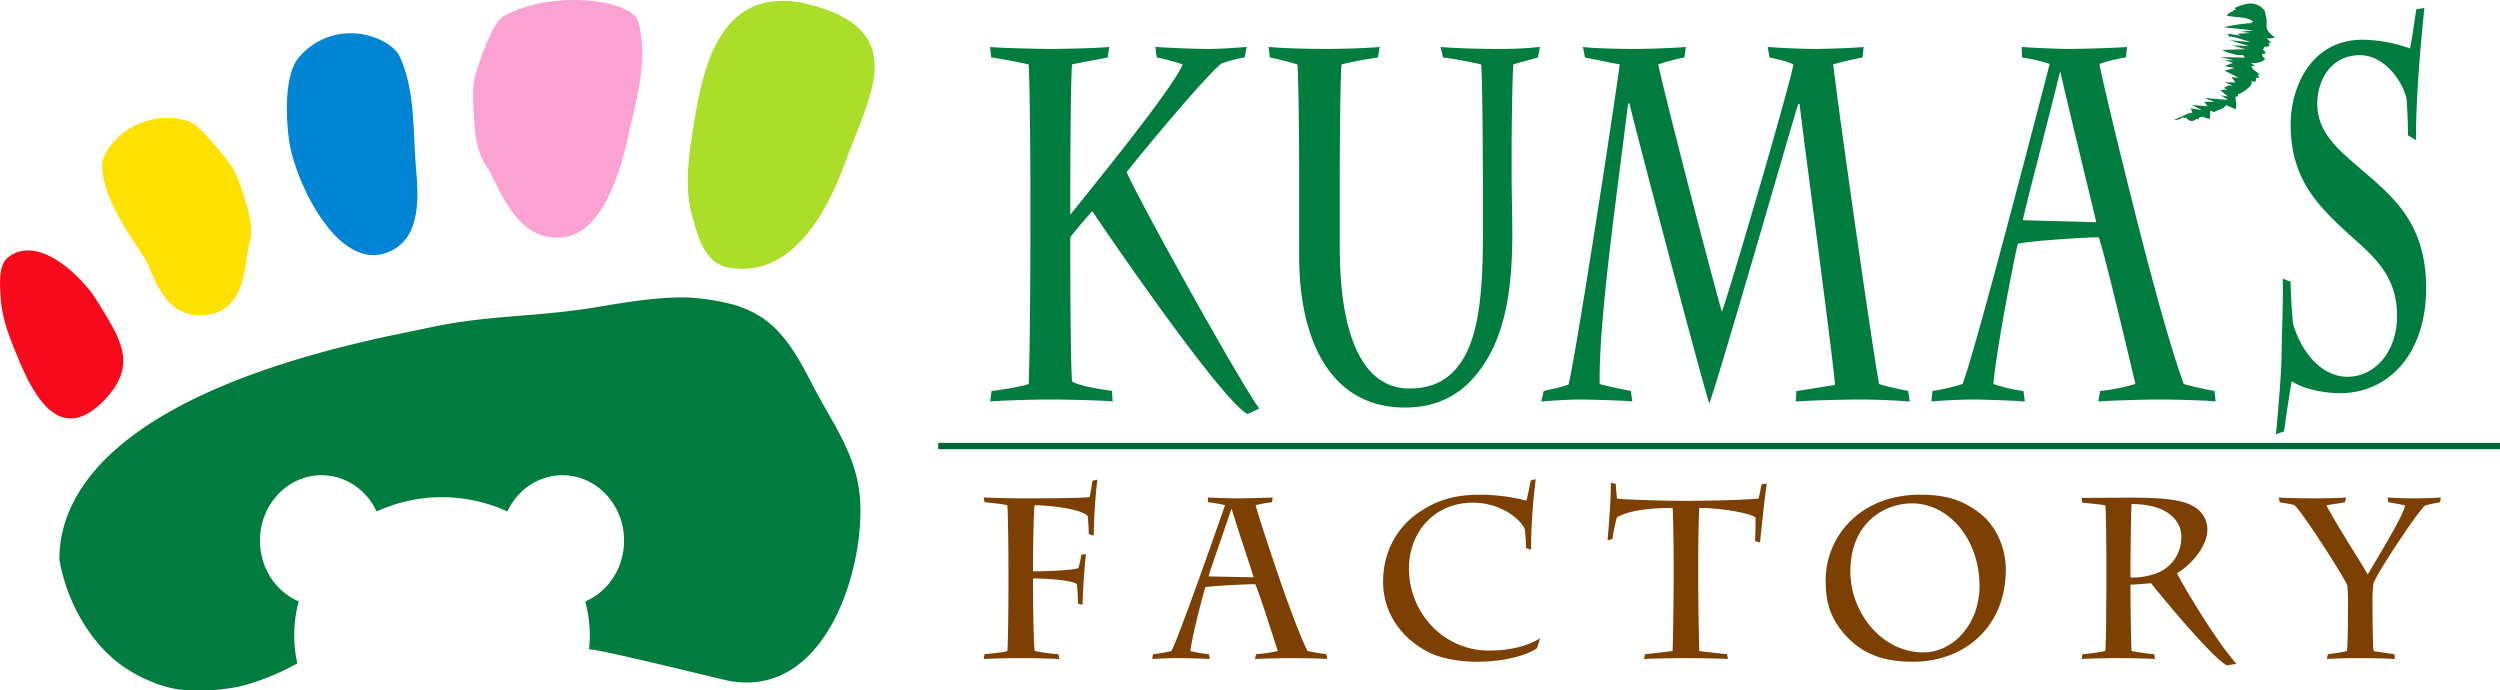
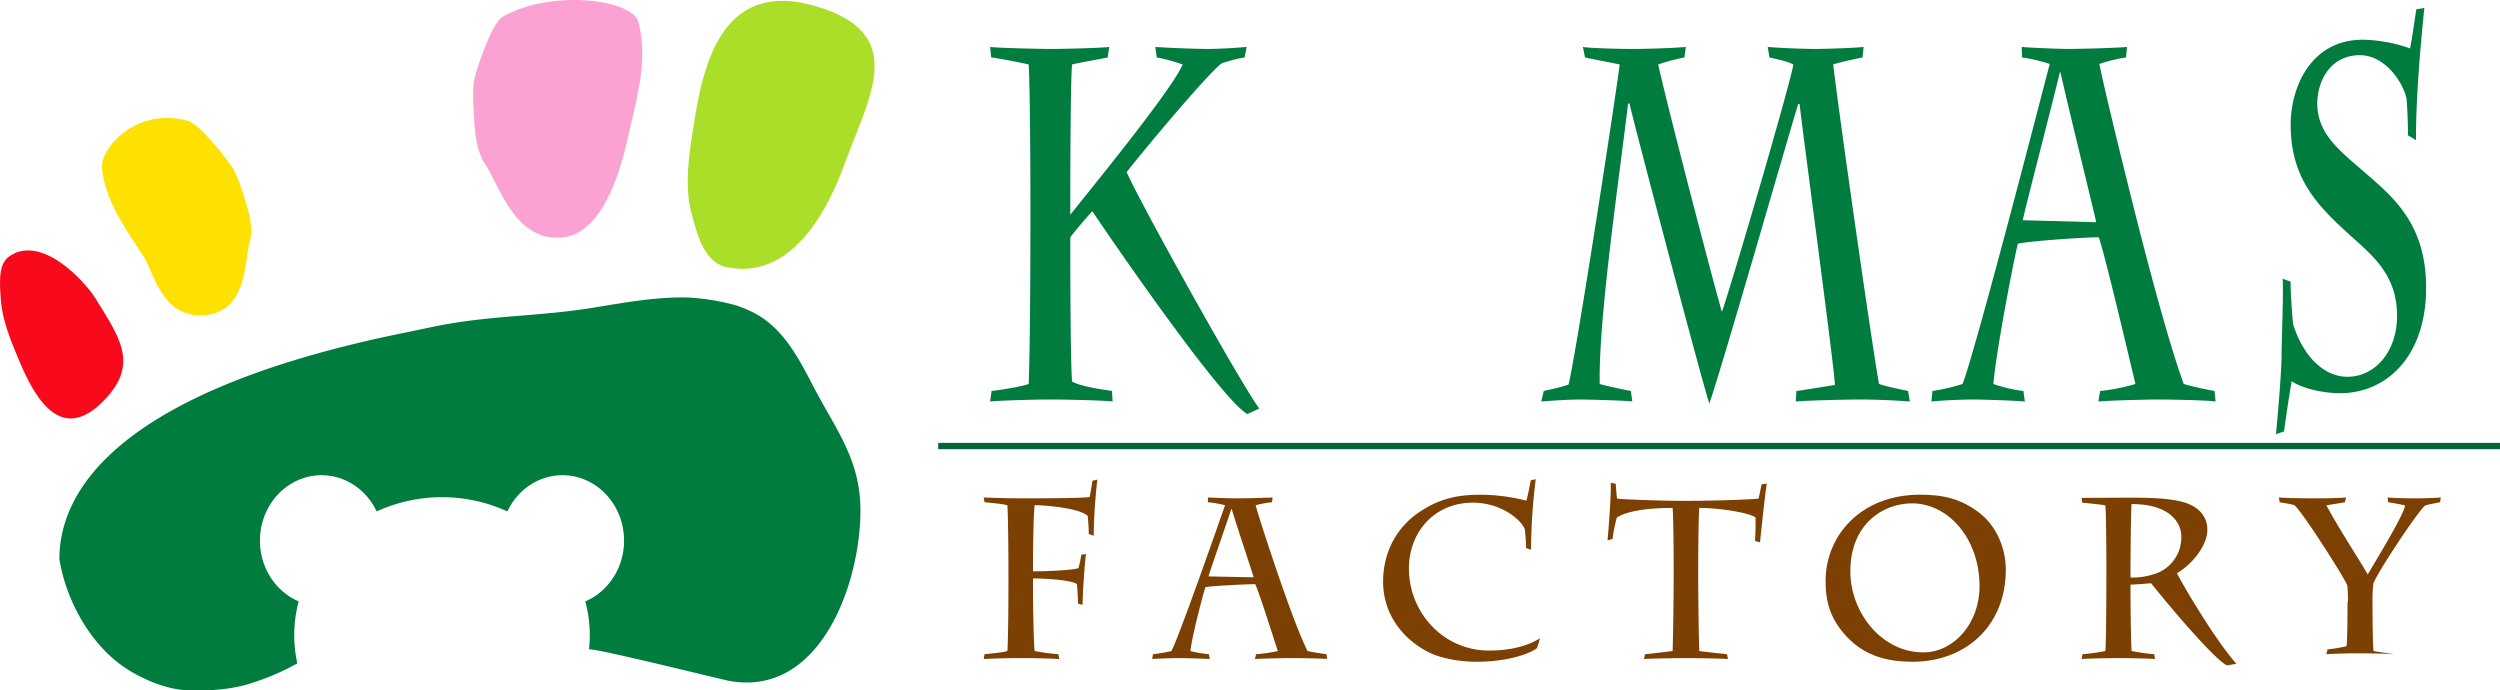
<svg xmlns="http://www.w3.org/2000/svg" width="1030.188" height="284.53" viewBox="0 0 1030.188 284.53">
  <g id="logo" transform="translate(-79.096 -113.133)">
    <g id="グループ_15489" data-name="グループ 15489" transform="translate(465.71 114.565)">
      <path id="パス_7742" data-name="パス 7742" d="M268.57,182.208c0-19.4-.288-48.082-.72-53.654-3.462-.831-11.972-2.478-15.434-2.893l-.432-4.333c2.886.413,19.472.826,25.384.826,5.336,0,20.912-.413,23.654-.826l-.578,4.333c-1.73.415-11.394,2.063-14.71,2.893-.578,6.6-.722,38.591-.722,55.514v6.4c9.374-11.764,42.114-51.8,46.3-61.912a73.019,73.019,0,0,0-10.674-2.893l-.578-4.333c6.061.413,16.3.826,21.924.826,4.182,0,10.816-.413,15.723-.826l-.866,4.333a53.2,53.2,0,0,0-9.52,2.478c-6.2,4.748-33.026,36.943-39.086,44.783,5.626,12.8,47.165,87.5,54.664,97.411l-4.906,2.27c-11.248-6.193-59.854-77.391-63.892-83.584-2.738,2.891-7.21,8.258-9.086,10.733V204.7c0,17.955.144,46.848.722,54.485,3.75,2.268,14.276,3.507,16.442,3.92l.288,4.335c-2.742-.415-18.026-.828-25.816-.828-6.78,0-20.485.413-24.665.828l.578-4.335c3.46-.413,11.826-1.652,15.288-2.889.432-9.081.72-36.736.72-66.247Z" transform="translate(-230.584 -103.421)" fill="#007c3f" />
-       <path id="パス_7743" data-name="パス 7743" d="M313.173,175.191c0-18.575-.288-40.865-.718-46.64a111.825,111.825,0,0,0-11.4-2.889l-.432-4.335c4.038.411,13.268.826,24.374.826,6.634,0,17.74-.415,21.346-.826l-.722,4.335c-3.894.618-10.384,1.65-15,2.889-.434,3.507-.722,29.719-.722,47.466v27.449c0,43.749,12.98,58.61,28.556,58.61,9.52,0,15.866-3.3,20.768-9.907,7.79-10.525,9.666-28.683,9.666-53.451V179.732c0-6.6-.144-44.37-.722-51.181-3.319-.826-11.975-2.476-15.722-2.889l-1.01-4.335c3.6.411,14.424.826,23.366.826a152.7,152.7,0,0,0,17.6-.826l-.864,4.335c-2.454.826-6.349,1.65-10.1,2.889-.434,3.1-.719,28.893-.719,34.463v9.907c0,8.05.285,17.955.285,25.386,0,23.319-3.028,43.131-14.137,57.164-6.634,8.463-15.863,14.448-30.142,14.448-29.856,0-43.558-26.418-43.558-62.53Z" transform="translate(-164.43 -103.421)" fill="#007c3f" />
      <path id="パス_7744" data-name="パス 7744" d="M453.361,263.108c2.02-.208,12.98-2.065,15.866-2.476-.29-7.635-12.838-100.507-14.568-115.776h-.578c-3.894,12.588-32.306,111.649-36.634,123.411-4.038-12.8-31.152-115.779-32.882-123.621h-.579c-3.75,31.577-12.26,88.95-11.681,115.573,2.6.824,10.672,2.476,12.834,2.889l.578,4.333c-2.018-.413-18.748-.826-21.49-.826-3.894,0-11.25.413-16.01.826l1.01-4.333c2.455-.621,7.068-1.447,10.24-2.686,3.174-13,18.894-114.95,21.06-131.871-3.9-.828-12.692-2.476-14.281-2.889l-.866-4.335c1.876.413,13.129.826,20.77.826,6.2,0,17.6-.413,21.634-.826l-.578,4.335a77.454,77.454,0,0,0-10.816,2.889c4.182,18.781,21.778,86.262,26.248,101.949,4.184-11.762,29.137-97.2,29.427-101.949-2.742-1.444-7.217-2.27-9.813-2.889l-.717-4.335c4.616.413,14.424.826,19.47.826,4.616,0,16.73-.413,20.048-.826l-.434,4.335c-2.018.413-9.086,1.857-12.114,2.889,2.74,23.114,16.444,118.667,18.894,131.669,3.6,1.237,9.376,2.268,11.972,2.889l.72,4.333c-4.9-.413-13.558-.826-20.336-.826-6.632,0-22.5.413-26.684.826Z" transform="translate(-99.709 -103.421)" fill="#007c3f" />
      <path id="パス_7745" data-name="パス 7745" d="M485.856,263.108a80.3,80.3,0,0,0,14.566-2.889c-2.6-10.731-12.839-54.483-15.146-60.468-5.046,0-27.978,1.444-33.319,2.683-.862,2.889-8.65,41.892-10.094,57.784a60.431,60.431,0,0,0,12.4,2.889l.579,4.333c-4.47-.413-17.594-.826-21.778-.826-3.75,0-13.412.413-16.73.826l.432-4.333a81.322,81.322,0,0,0,12.4-2.889c5.194-13,33.9-124.034,35.914-131.876a68.763,68.763,0,0,0-11.392-2.683l-.144-4.333c4.326.413,16.3.826,18.75.826,6.058,0,20.479-.413,24.662-.826l-.434,4.333a60.659,60.659,0,0,0-10.96,2.683c1.73,9.081,9.664,41.482,15.144,63.151,4.038,15.895,12.979,50.563,19.616,68.725,4.182,1.237,8.364,2.063,12.694,2.889l.43,4.333c-1.73-.413-16.3-.826-23.94-.826-4.184,0-20.482.413-24.376.826Zm-16.3-131.255h-.29c-4.472,18.368-13.846,54.07-15.288,60.881l30.291.828c-3.177-13.622-12.265-50.36-14.712-61.709" transform="translate(-7.066 -103.421)" fill="#007c3f" />
      <path id="パス_7746" data-name="パス 7746" d="M476.5,290.2c.288-2.782,2.308-24.872,2.308-32.629,0-5.176.866-26.663.432-31.44l3.318,1.194c-.143,2.589.576,13.929,1.013,17.511,3.894,12.734,12.4,21.688,22.354,21.688,11.392,0,20.48-10.349,20.48-25.073,0-16.116-9.088-24.077-18.462-32.433-14.134-12.732-25.384-23.876-25.384-46.362,0-15.519,8.364-35.02,29.71-35.02a60.9,60.9,0,0,1,19.472,3.583c1.01-4.779,1.73-10.745,2.6-16.116l3.318-.6c-2.02,19.7-3.461,38.2-3.461,54.516l-3.318-1.987c0-6.764-.288-11.543-.576-15.125-1.586-7.163-9.088-17.905-19.185-17.905-12.4,0-17.594,10.943-17.594,19.9,0,12.935,9.808,19.9,20.77,29.448,11.97,10.349,24.084,21.492,24.084,46.565,0,27.657-15.864,43.374-35.483,43.374-6.919,0-15.862-1.99-19.9-4.975-.72,3.783-2.159,13.332-3.172,20.695Z" transform="translate(74.755 -112.697)" fill="#007c3f" />
      <path id="パス_7747" data-name="パス 7747" d="M261.059,233.748c0-8.465-.179-23.607-.444-26.238-1.154-.566-6.745-1.036-9.409-1.319l-.352-1.973c3.106.186,12.069.375,15.526.375,3.816,0,26.266,0,28.129-.566.267-1.128.885-4.6,1.152-6.674l2.041-.472a225.267,225.267,0,0,0-1.508,23.135l-2.041-.75a73.95,73.95,0,0,0-.441-7.429c-3.2-3.2-17.393-4.422-21.827-4.422-.446,1.317-.711,18.153-.711,25.2v2.067c4.347,0,15.881-.375,18.72-1.315.446-1.411.887-3.762,1.244-5.551l1.862-.279c-.531,4.512-1.241,13.917-1.418,20.969l-1.864-.564c0-1.975-.177-5.173-.444-7.993-2.129-1.692-13.044-2.351-18.1-2.351v2.823c0,7.8.264,24.452.711,27.086a84.286,84.286,0,0,0,9.759,1.314L282,270.8c-3.1-.189-10.381-.375-16.324-.375-5.057,0-11.712.186-14.818.375l.352-1.975c1.067-.189,6.924-.564,9.409-1.314.264-2.167.444-17.495.444-27.933Z" transform="translate(-232.119 -0.67)" fill="#7c4002" />
      <path id="パス_7748" data-name="パス 7748" d="M323.062,264.6a64.744,64.744,0,0,0,8.961-1.315c-1.6-4.892-7.9-24.829-9.317-27.557-3.106,0-17.214.658-20.5,1.222-.531,1.317-5.324,19.092-6.206,26.335a48.026,48.026,0,0,0,7.63,1.315l.354,1.975c-2.752-.186-10.828-.375-13.4-.375-2.306,0-8.248.189-10.294.375l.267-1.975a65.172,65.172,0,0,0,7.632-1.315c3.2-5.928,20.853-56.522,22.092-60.1a54.5,54.5,0,0,0-7.009-1.22l-.09-1.975c2.662.186,10.03.375,11.536.375,3.727,0,12.6-.189,15.175-.375l-.267,1.975a47.892,47.892,0,0,0-6.742,1.22c1.064,4.137,5.943,18.9,9.317,28.778,2.482,7.243,7.984,23.041,12.064,31.319,2.575.562,5.147.937,7.809,1.315l.267,1.975c-1.064-.186-10.027-.375-14.731-.375-2.573,0-12.6.189-14.993.375Zm-10.027-59.812h-.175c-2.752,8.369-8.522,24.641-9.409,27.742l18.637.378c-1.954-6.209-7.547-22.946-9.053-28.119" transform="translate(-192.085 3.558)" fill="#7c4002" />
      <path id="パス_7749" data-name="パス 7749" d="M379.51,225.2a72.546,72.546,0,0,0-.531-7.8c-1.687-4.139-9.936-10.91-21.381-10.91-16.152,0-26.354,12.416-26.354,27.088,0,18.337,14.285,33.852,33,33.852,6.745,0,14.731-1.128,21.032-5.076l-1.242,4.042c-2.043,1.787-11,5.643-24.935,5.643-3.283,0-12.951-.378-20.143-4.137-11.533-6.02-18.363-16.742-18.363-28.778,0-12.978,6.209-22.569,14.018-28.119,9.227-6.584,17.478-7.8,26.439-7.8a77.517,77.517,0,0,1,18.545,2.445c.531-1.225,1.6-7.243,1.867-8.371l2.037-.47a246.482,246.482,0,0,0-1.949,29.059Z" transform="translate(-137.269 -0.778)" fill="#7c4002" />
      <path id="パス_7750" data-name="パス 7750" d="M387.031,230.825c0-6.96-.177-20.879-.444-23.041-14.2,0-20.586,2.351-22.979,3.951a71.352,71.352,0,0,0-1.777,8.838l-2.041.566c.359-4.517,1.423-16.272,1.334-23.7l2.039.375c.087,1.223.267,4.137.533,6.115,1.421.286,16.68.939,28.659.939,12.864,0,28.214-.654,29.635-.939.354-1.13.885-4.045,1.241-5.829l2.219-.378c-.529,2.162-2.575,21.443-2.836,24.265l-2.044-.566c.179-3.764.267-7.618.179-9.685-2.221-1.883-14.554-3.951-23.159-3.951-.267,2.537-.444,16.27-.444,23.041v4.232c0,8.276.177,24.169.444,31.695,1.685.281,9.758,1.126,11.446,1.315l.354,1.975c-2.131-.187-12.51-.375-17.391-.375-3.991,0-14.641.189-17.211.375l.441-1.975c2.041-.189,9.228-1.034,11.359-1.315.266-7.335.444-23.513.444-31.695Z" transform="translate(-83.968 0.089)" fill="#7c4002" />
      <path id="パス_7751" data-name="パス 7751" d="M406.376,257.818c-6.476-7.054-8.517-13.919-8.517-22.76,0-18.62,14.462-35.549,38.952-35.549,9.407,0,16.857,1.6,24.579,7.618,7.009,5.456,10.735,14.578,10.735,23.324,0,23.041-16.5,37.9-38.331,37.9-8.964,0-19.166-1.6-27.419-10.535m54.924-20.5c0-19.937-13.041-34.234-27.773-34.234-12.151,0-25.464,8.654-25.464,28.027,0,16.834,12.775,33.385,30.078,33.385,12.692,0,23.158-12.13,23.158-27.178" transform="translate(-32.195 2.907)" fill="#7c4002" />
      <path id="パス_7752" data-name="パス 7752" d="M452.767,226.454c0-3.384-.09-21.443-.441-23.227-1.508-.378-7.543-.941-9.5-1.13l-.264-1.975,19.166-.092c8.429,0,18.988.092,25.023,2.631,4.7,1.975,7.63,5.548,7.63,10.721,0,5.926-5.678,13.733-12.513,17.776.977,2.35,15.262,26.991,24.489,37.335l-3.9.656c-6.211-3.007-29.813-31.879-31.23-33.854-3.374.281-7.012.564-8.52.564V238.3c0,6.115.175,20.6.444,24.922a86.074,86.074,0,0,0,9.318,1.317l.354,1.976c-2.219-.189-11.18-.375-15.262-.375-3.636,0-12.954.187-15,.375l.354-1.976a77.182,77.182,0,0,0,9.41-1.317c.351-2.726.441-21.157.441-31.034Zm9.938,6.488a29.19,29.19,0,0,0,10.825-1.784,15.736,15.736,0,0,0,10.113-15.144c0-6.016-5.145-13.353-20.494-13.353-.269,3.856-.444,20.69-.444,27.366Z" transform="translate(28.601 3.613)" fill="#7c4002" />
-       <path id="パス_7753" data-name="パス 7753" d="M505.482,242.495a57.977,57.977,0,0,0-.266-6.2c-.71-2.447-17.57-28.967-21.648-33.009-1.154-.566-4.439-.941-6.213-1.319L477,199.989c1.506.186,7.361.375,15.436.375,5.057,0,11-.189,12.244-.375l-.441,1.973c-1.6.378-5.591.849-7.632,1.319,5.234,9.777,14.283,23.508,17.034,28.492,1.423-2.726,15.085-24.638,15.352-28.492-1.864-.47-5.768-1.133-6.922-1.319l-.267-1.973c1.333.186,6.3.375,11.182.375,4.081,0,8.694-.189,10.736-.375l-.267,1.973c-1.331.283-4.17.753-6.034,1.319-1.952.656-20.23,28.117-21.471,32.256a49.334,49.334,0,0,0-.352,6.674v3.575c0,2.54.086,15.142.439,17.495,1.067.281,6.922,1.034,8.607,1.315l.179,1.975c-1.864-.186-9.851-.375-15.883-.375-3.2,0-9.671.189-12.158.375l.446-1.975a67.237,67.237,0,0,0,7.809-1.315c.354-1.411.443-11.757.443-17.778Z" transform="translate(75.439 3.558)" fill="#7c4002" />
+       <path id="パス_7753" data-name="パス 7753" d="M505.482,242.495a57.977,57.977,0,0,0-.266-6.2c-.71-2.447-17.57-28.967-21.648-33.009-1.154-.566-4.439-.941-6.213-1.319L477,199.989c1.506.186,7.361.375,15.436.375,5.057,0,11-.189,12.244-.375l-.441,1.973c-1.6.378-5.591.849-7.632,1.319,5.234,9.777,14.283,23.508,17.034,28.492,1.423-2.726,15.085-24.638,15.352-28.492-1.864-.47-5.768-1.133-6.922-1.319l-.267-1.973c1.333.186,6.3.375,11.182.375,4.081,0,8.694-.189,10.736-.375l-.267,1.973c-1.331.283-4.17.753-6.034,1.319-1.952.656-20.23,28.117-21.471,32.256a49.334,49.334,0,0,0-.352,6.674v3.575c0,2.54.086,15.142.439,17.495,1.067.281,6.922,1.034,8.607,1.315c-1.864-.186-9.851-.375-15.883-.375-3.2,0-9.671.189-12.158.375l.446-1.975a67.237,67.237,0,0,0,7.809-1.315c.354-1.411.443-11.757.443-17.778Z" transform="translate(75.439 3.558)" fill="#7c4002" />
      <rect id="長方形_4335" data-name="長方形 4335" width="643.573" height="2.603" transform="translate(0 181.068)" fill="#006636" />
-       <path id="パス_7754" data-name="パス 7754" d="M458.658,161.745c1.435-.059,2.777-.142,3.372-1.123.541-.076.663.283,1.192.364-.068.073.659-.545.271-.5,1.35,1.633,2.657,2.466,4.531.746-.231-.007.906.34.758.285.111-.21.238-.55.38-.809.536-.177,1.121-.13,1.7-.33.97.8,1.451.668,2.726.847.039-1.107.063-2.214.08-3.318.425.229,1.2.363,1.645.6,1.375-.994,4.191-1.258,4.748-2.879a42.531,42.531,0,0,1,4.09,1.723c.54-1.628-.078-3.538-.012-5.277.114-.066.739.059.952.009.007-.25-.062-.762.1-.984,1.473-.193,7.6-4.475,4.93-5.3a14.774,14.774,0,0,0,2.317.134,12.132,12.132,0,0,0,.071-1.536c.429,0,.895-.007,1.322-.052a6.155,6.155,0,0,0-.644-1.281c.342-.09.653.068.977-.092-1.239-1.015-3.321-2.053-3.46-3.427a8.653,8.653,0,0,0,1.381-.184,14.55,14.55,0,0,1-1.683-1.086c1.921.234,5.411-.354,5.869-1.952-1.159-.5-.875-.97-1.331-1.8.5.012,1.137-.125,1.638-.083-.458-.7-.028-.97-1.251-1.6-.052.137.656-1.1.793-1.281a12.04,12.04,0,0,0,2.008-.241c-.179-.335-.252-1.09-.413-1.364a7.41,7.41,0,0,1,1.137.061c-.635-.491-1.137-1.414-2.013-1.9a9.1,9.1,0,0,0,3.552-.418c-5.36-3.627-2.648-4.755-3.762-8.732-.567-2.011.031-2.178-2.046-3.731-3.6-2.69-7.028-1.173-10.813.314.1.375.321.484.571.784-.29.073-1.128.186-1.357.229a.547.547,0,0,0,.38.347,5.136,5.136,0,0,0-2.955,1.8c3.5.93,8.31.271,10.991,2.525a3.572,3.572,0,0,1-.875.2,3.572,3.572,0,0,1,.528.371,72.374,72.374,0,0,0-11.84,1.716l12.2,1.338-5.225.533,4.182.536-5.577.269.89.512.505.288-5.23-.8.354,1.069,3.134.536,5.924,1.872-8.713-.8,8.014,2.407-6.971-.267,5.577,1.6-9.756.267,2.438,1.071L484.792,135h2.438l.7,1.069-10.108-.269,5.577,1.338h-3.83l3.484,1.071-3.484,1.336,4.18.8-4.18,1.069,5.923,2.941-3.136-.267,1.739,2.141h-4.526l3.484,1.336h-2.094l-1.742,1.067,1.742.536-3.136.269,3.136,2.674-2.787-.533,2.787,1.869-3.832-.267-5.924-.533,4.182,1.6H471.2l1.4,1.874-6.273-.536,3.833,2.14-4.531-.8.7,1.874H465.28Z" transform="translate(50.491 -113.74)" fill="#007c3f" />
    </g>
    <g id="グループ_15490" data-name="グループ 15490" transform="translate(79.096 113.133)">
      <path id="パス_7755" data-name="パス 7755" d="M122.178,218.448c-18.219,19.055-29.122-1.666-35.294-16.418-3.46-8.258-6.948-16.6-7.479-25.292-.3-4.937-1.3-13.759,3.063-17.082,13.159-10.046,31.433,9.6,36.164,17.273,9.9,16.048,17.674,26.744,3.545,41.519" transform="translate(-79.096 -53.669)" fill="#f8091c" />
      <path id="パス_7756" data-name="パス 7756" d="M255.959,116.781c-42.879-15.345-50.36,23.383-54.157,46.714-2.117,13.067-4.25,26.276-.811,38.284,1.937,6.792,4.595,19.229,14.226,21.237,29.113,6.089,43.776-29.346,48.529-42.336,9.947-27.2,25.474-52-7.785-63.9" transform="translate(84.214 -112.929)" fill="#aade29" />
      <path id="パス_7757" data-name="パス 7757" d="M96.911,154.29c-.689-8.1,14.158-25.24,35.416-19.347,4.89,1.36,14.7,14.217,17,17.261,3.417,4.489,4.784,9.761,6.3,14.528,1.867,5.879,3.854,12.43,2.1,18.255-2.141,7.089-.531,29.054-19.18,30.05-17.067.9-20.324-17.808-24.218-23.76-7.861-12.045-16.3-24.022-17.421-36.986" transform="translate(-54.898 -85.116)" fill="#ffe100" />
-       <path id="パス_7758" data-name="パス 7758" d="M175.689,128.548c-3.795-8.1-26.017-16.777-41.255-.068-6.707,7.354-5.6,26.762-4.168,35.747,2.572,16.171,20.8,55.42,42.345,44.137,11.993-6.306,10.75-22.481,9.768-34.059-1.265-14.932-.264-32.032-6.69-45.755" transform="translate(-10.977 -105.239)" fill="#0084d4" />
      <path id="パス_7759" data-name="パス 7759" d="M229.82,122.139c-2.48-9.2-35.471-13.546-55.689-2.258-4.656,2.594-9.945,19.142-11.182,23.048-1.836,5.789-1.194,11.972-.9,17.648.359,6.986.845,14.748,5.032,20.874,5.1,7.455,12.142,32.391,32.332,29.382,18.486-2.742,24.886-35.947,26.642-43.485,3.547-15.191,7.736-30.451,3.767-45.208" transform="translate(33.242 -113.133)" fill="#fba2d2" />
      <path id="パス_7760" data-name="パス 7760" d="M419.543,251.45q-.067-3.062-.408-5.9c-2.02-16.864-11.033-28.464-18.981-43.8-6.112-11.8-12.671-24.473-24.952-30.573a54.675,54.675,0,0,0-7.3-2.96,95.407,95.407,0,0,0-19.182-3.113c-13.237-.378-26.812,2.185-39.648,4.25-23.364,3.764-42.784,3.009-65.983,7.892-3.88.814-7.767,1.631-11.649,2.424C109.947,204.377,89.432,246.914,89.465,272.9c2.742,16.886,12.135,33.337,24.221,42.711,7.41,5.751,18.856,10.915,28.294,11.321,9.386.408,17.967-.392,24.78-2.36a102.272,102.272,0,0,0,20.754-8.7,53.238,53.238,0,0,1-1.272-11.6,53.8,53.8,0,0,1,1.841-13.952c-9.355-3.974-15.968-13.678-15.968-25.035,0-14.884,11.359-26.951,25.379-26.951,9.938,0,18.545,6.07,22.7,14.915a64.772,64.772,0,0,1,53.864,0c4.165-8.845,12.768-14.915,22.715-14.915,14.014,0,25.375,12.067,25.375,26.951,0,11.356-6.61,21.061-15.97,25.035a53.6,53.6,0,0,1,1.85,13.952,54.3,54.3,0,0,1-.328,5.907c.139-1.267,54.563,12.319,57.865,12.919,38.161,6.853,54.549-41.939,53.98-71.649" transform="translate(-64.993 -42.506)" fill="#007c3f" />
    </g>
  </g>
</svg>